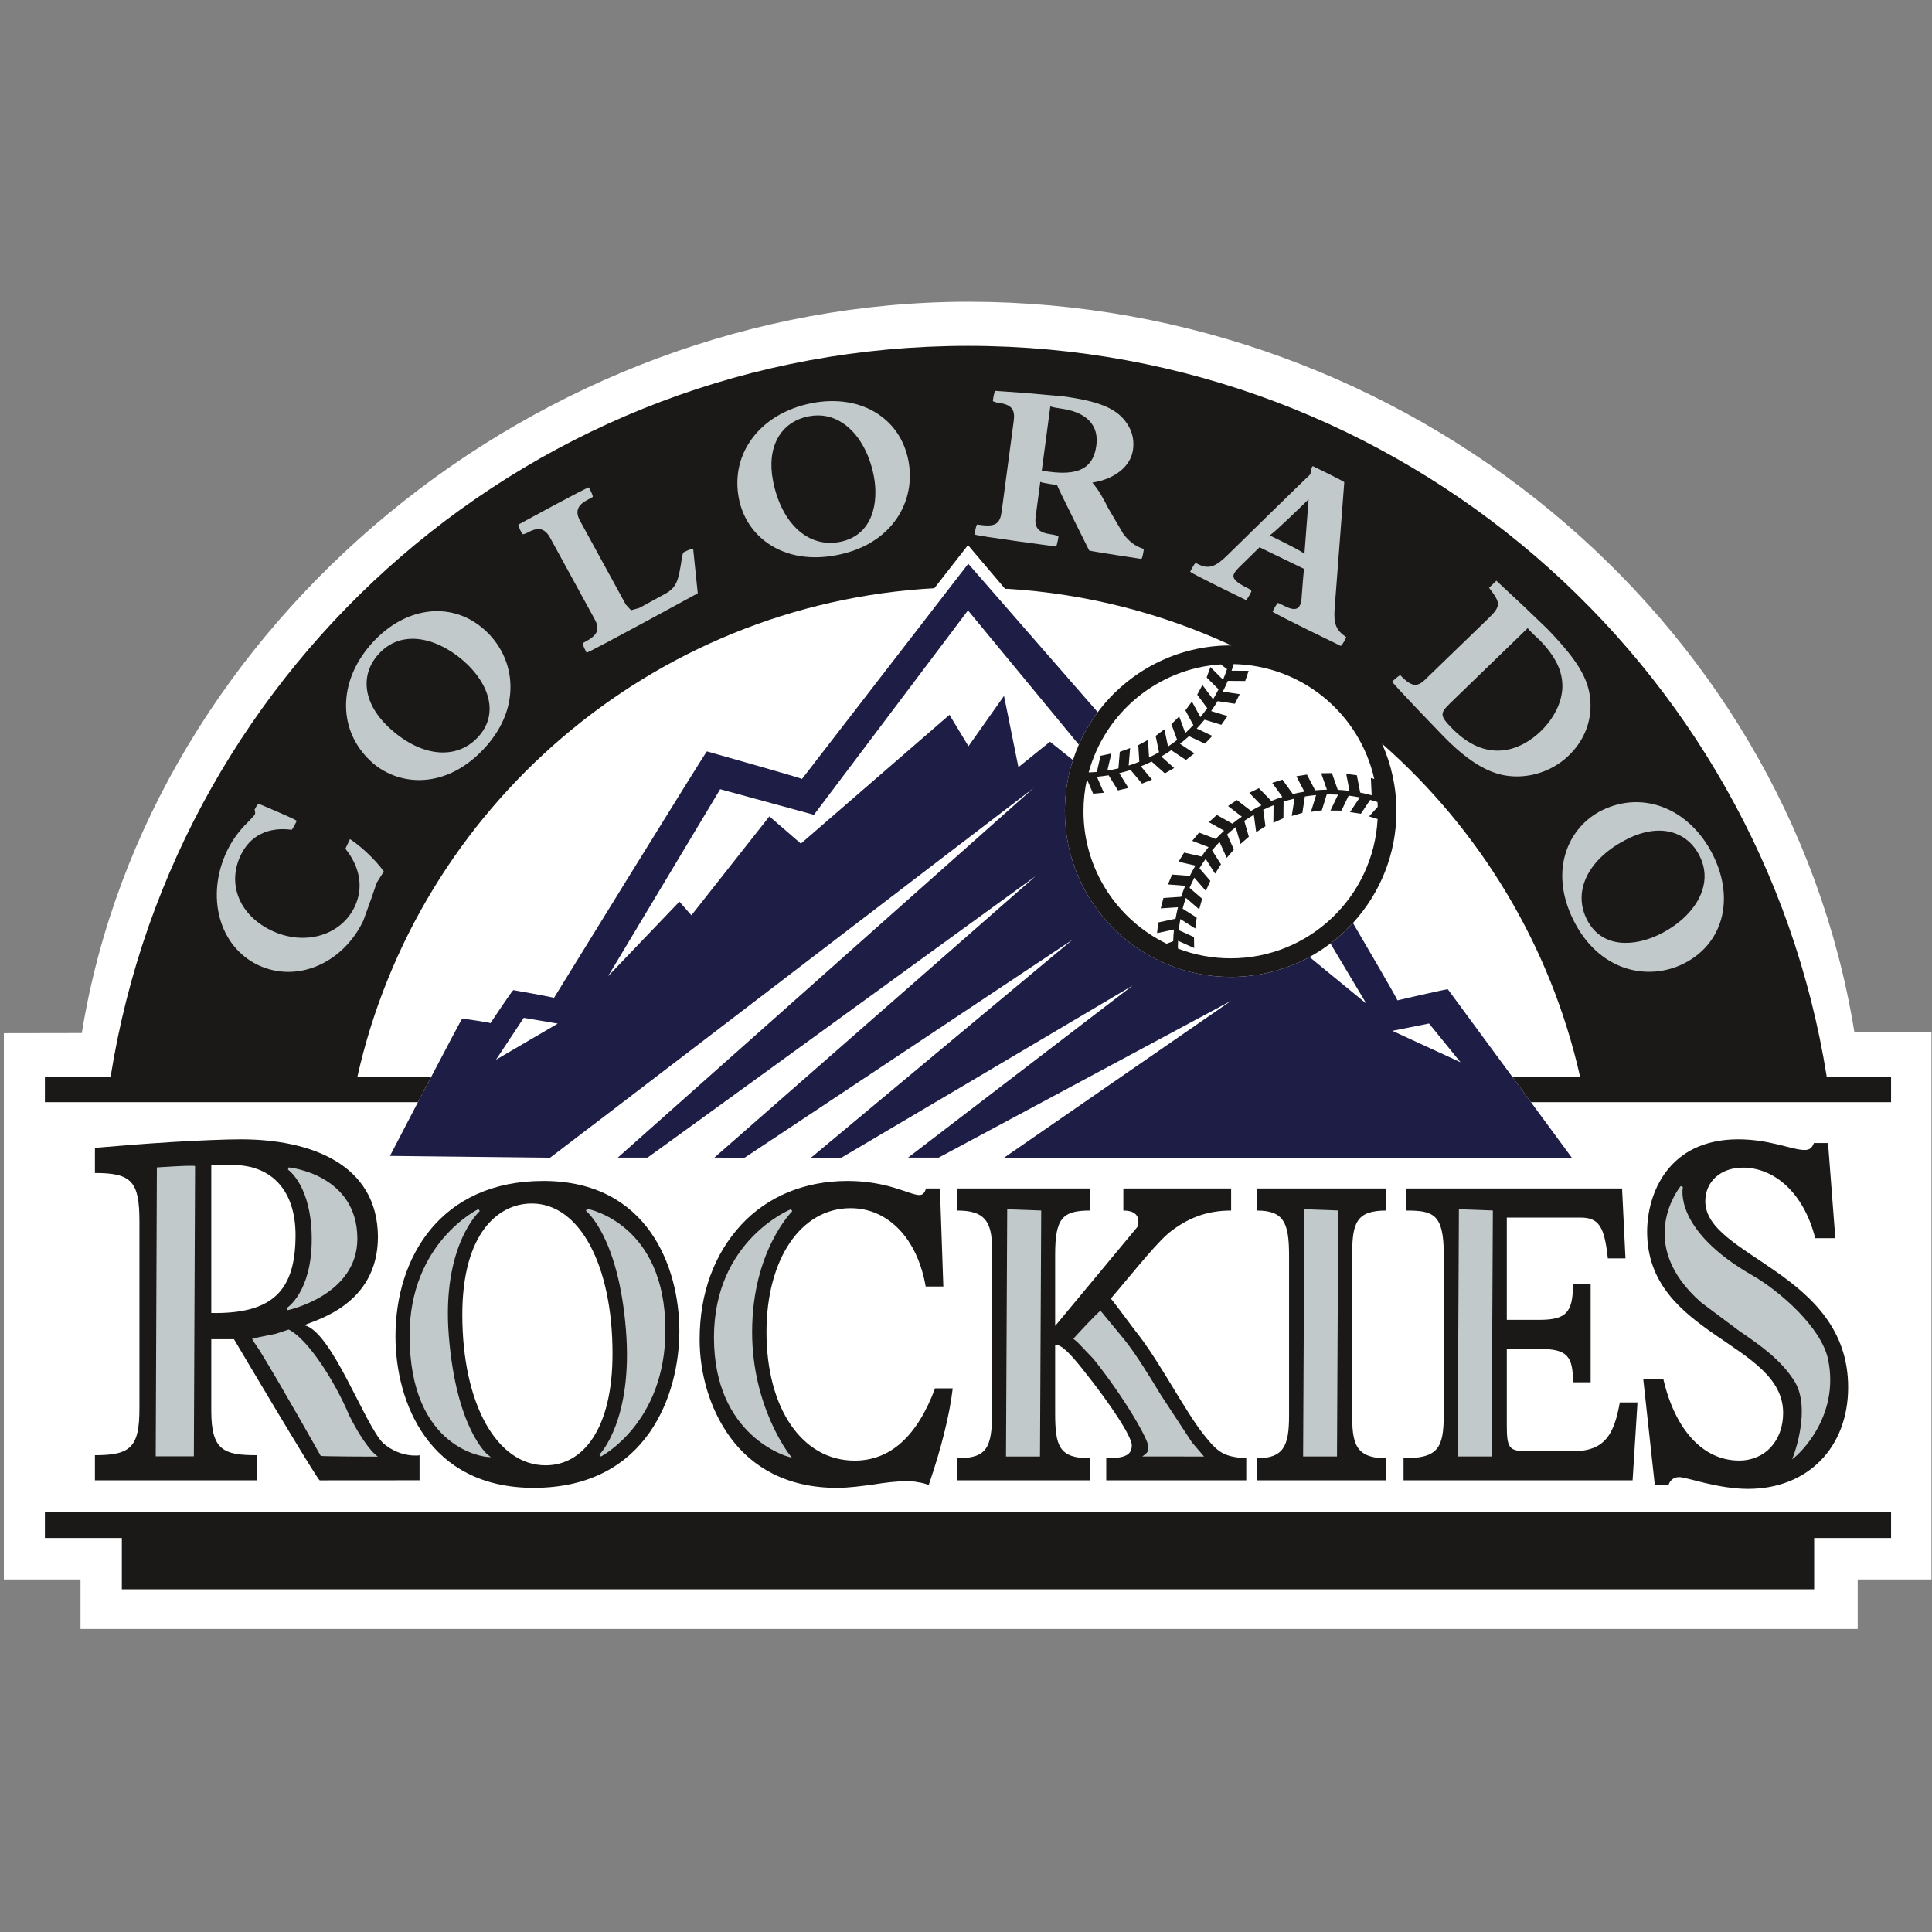
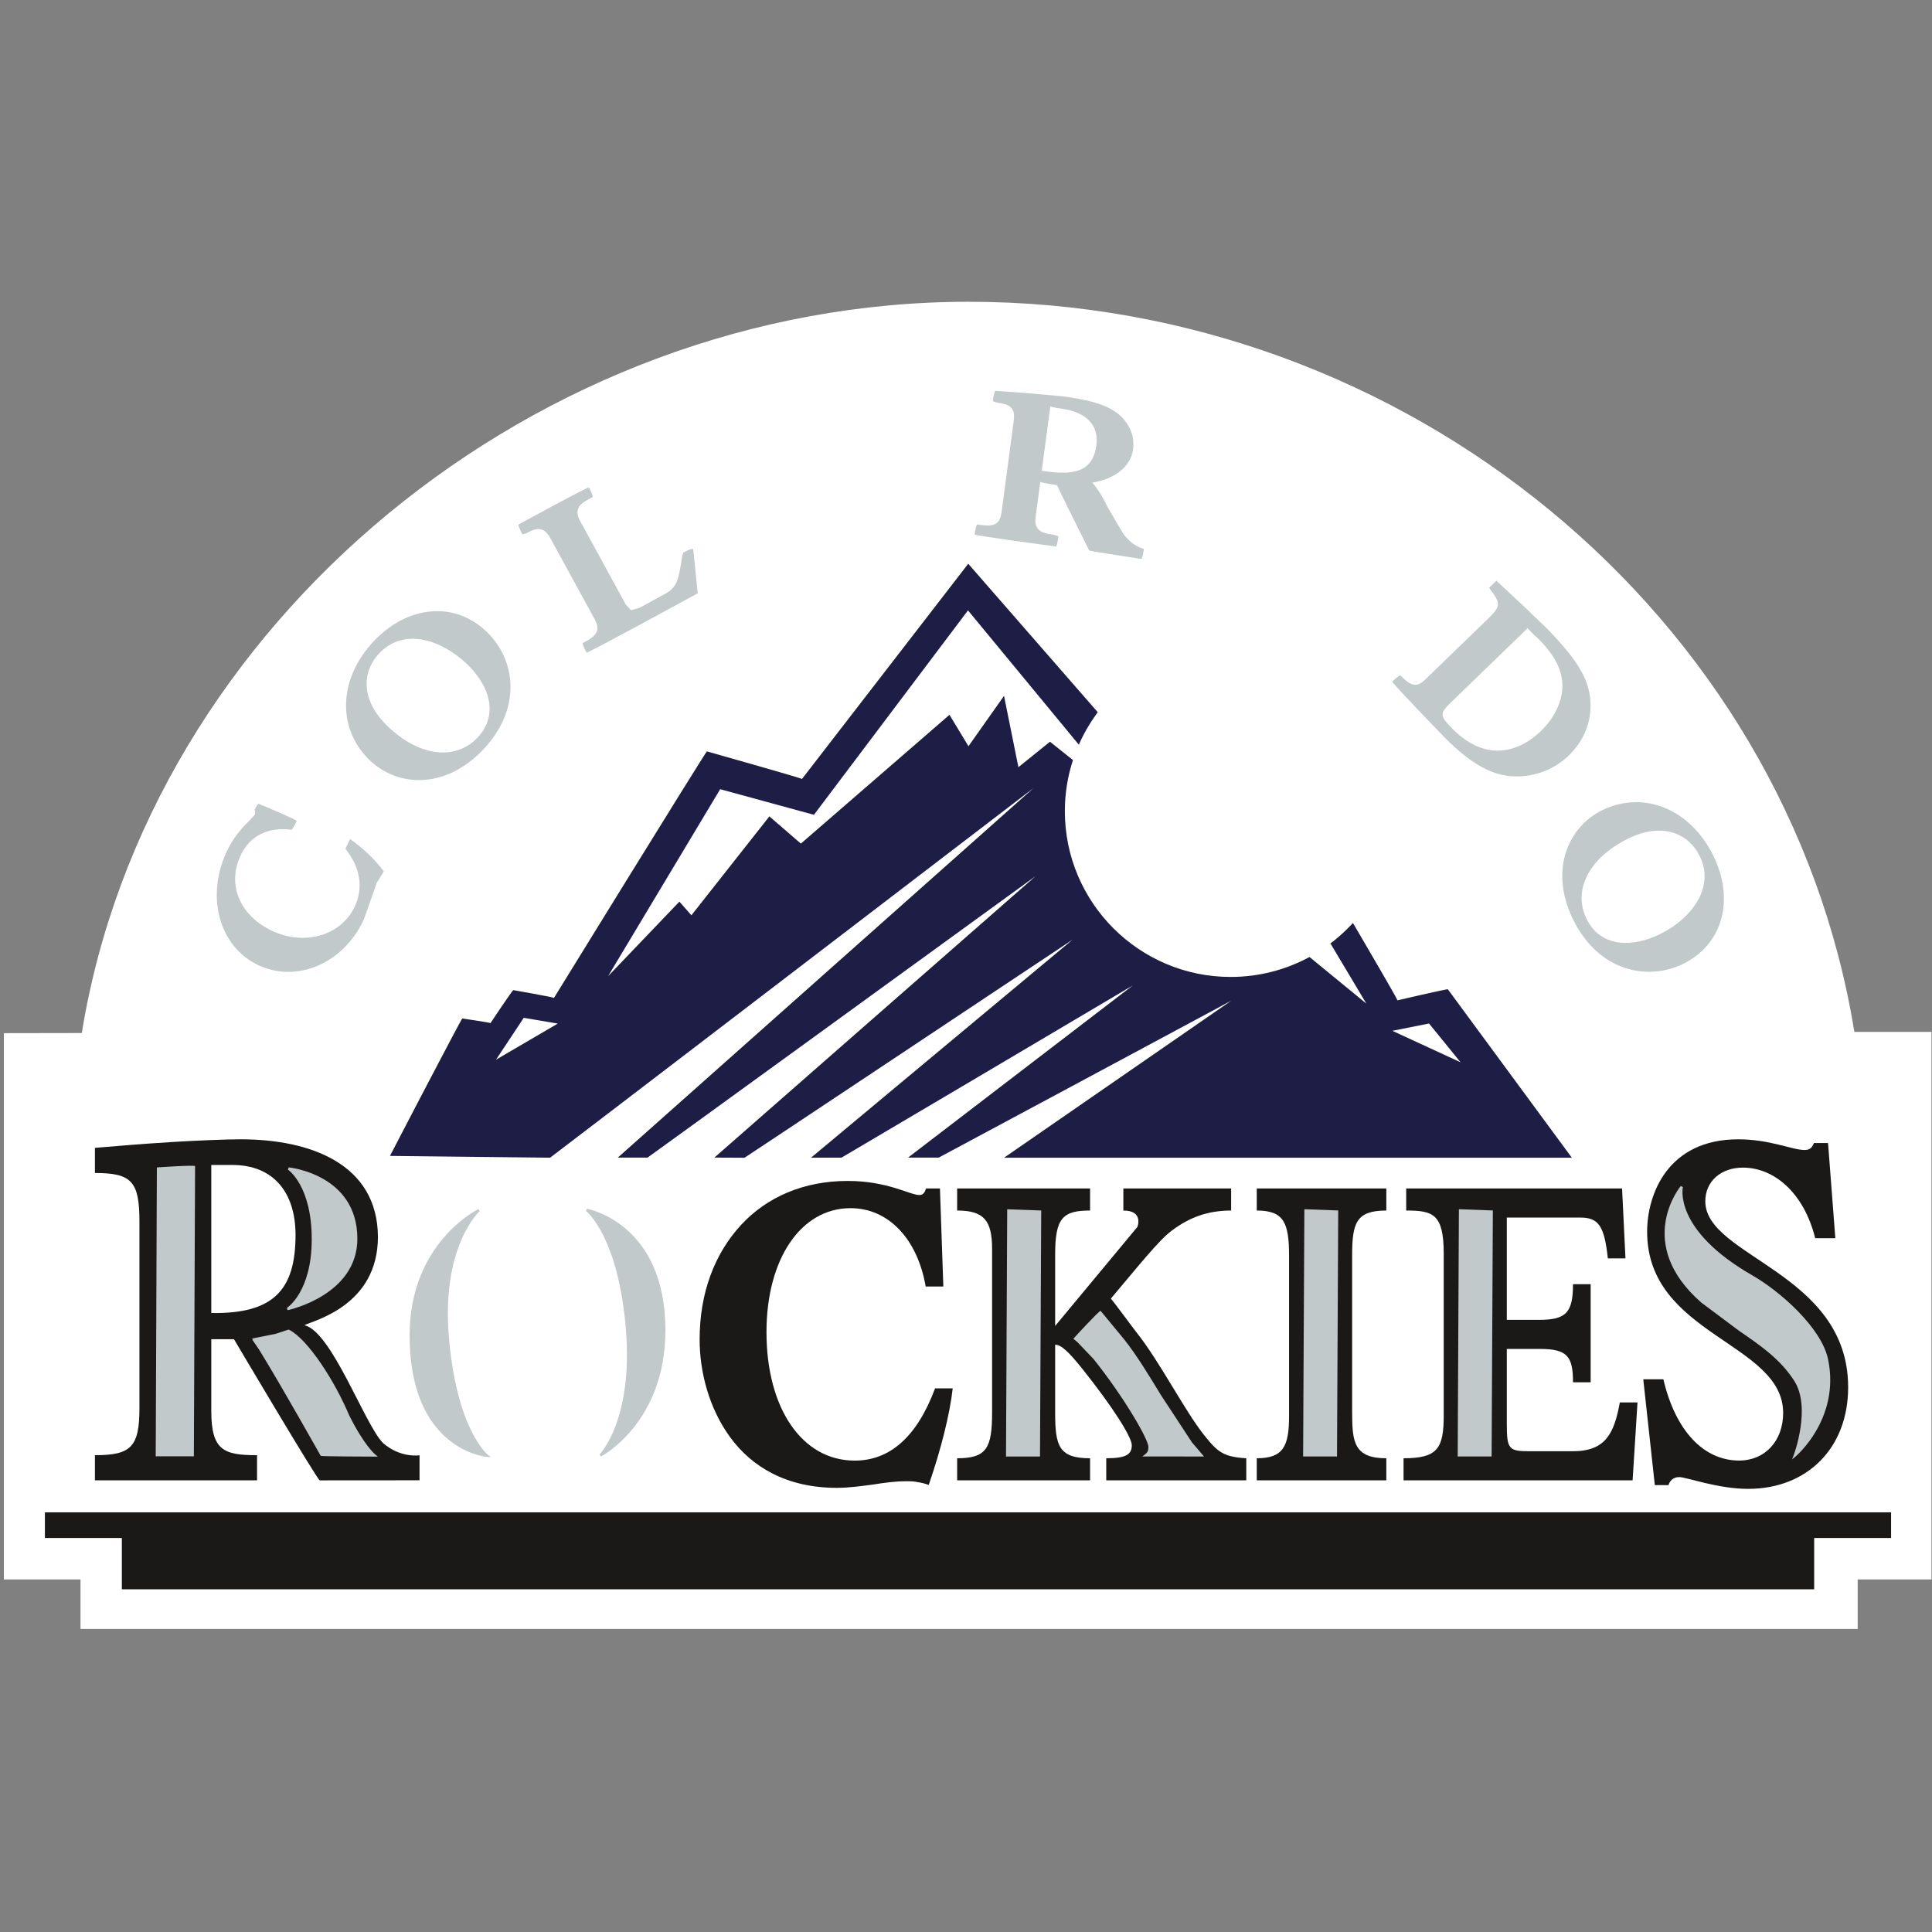
<svg xmlns="http://www.w3.org/2000/svg" width="500px" height="500px" viewBox="0 0 500 500" version="1.1">
  <rect x="0" y="0" width="500" height="500" fill="#808080" stroke="none" />
  <title>COL</title>
  <desc>Created with Sketch.</desc>
  <defs />
  <g id="MLB" stroke="none" stroke-width="1" fill="none" fill-rule="evenodd">
    <g id="COL">
      <g transform="translate(1, 78)">
        <path d="M478.908,189.057 C461.408,81.284 363,0.097 249.665,0.097 C138.044,0.097 37.403,83.172 20.17,189.348 C18.913,189.348 0,189.382 0,189.382 L0,330.755 L19.835,330.755 L19.835,343.572 L479.772,343.572 L479.772,330.755 L498.864,330.755 L498.864,189.057 L478.908,189.057" id="Fill-1" fill="#FFFFFF" />
        <path d="M107.578,305.095 C107.578,305.095 83.291,305.105 81.752,305.115 C81.165,305.115 59.549,268.583 59.549,268.583 L53.68,268.583 L53.68,287.123 C53.68,297.364 56.893,298.601 65.524,298.601 L65.524,305.105 L23.568,305.105 L23.568,298.601 C32.869,298.601 35.087,296.529 35.087,286.434 L35.087,238.153 C35.087,227.777 33.092,225.568 23.568,225.568 L23.568,219.065 C30.325,218.507 34.864,218.099 43.718,217.541 C50.689,217.128 57.553,216.852 61.32,216.852 C79.024,216.852 96.738,223.045 96.811,242.162 C96.738,259.847 80.383,263.657 77.777,264.963 C84.869,266.564 93.451,290.851 98.15,295.476 C102.694,299.426 107.578,298.626 107.578,298.626 L107.578,305.095" id="Fill-2" fill="#1A1918" />
        <path d="M53.68,261.803 C69.733,262.085 75.485,255.863 75.485,241.613 C75.485,230.684 69.84,223.491 59.102,223.491 L53.68,223.491 L53.68,261.803" id="Fill-3" fill="#FFFFFF" />
        <path d="M245.563,281.304 C244.782,288.225 242.451,297.208 239.636,305.464 L239.345,306.318 C238.471,305.959 237.495,305.711 236.524,305.59 C235.65,305.347 234.583,305.347 233.417,305.347 C230.791,305.347 227.971,305.711 224.961,306.197 C222.049,306.566 218.937,307.051 215.534,307.051 C202.515,307.051 193.573,301.586 188.034,294.054 C182.495,286.526 180.063,277.053 180.063,268.676 C180.063,256.528 183.956,246.447 190.757,239.046 C197.461,231.756 207.078,227.626 218.354,227.626 C228.752,227.626 234.485,231.271 236.913,231.271 C237.786,231.271 238.272,230.791 238.66,229.572 L242.257,229.572 L243.136,254.95 L238.568,254.95 C237.495,248.762 235.068,243.657 231.67,240.138 C228.267,236.615 223.99,234.673 219.131,234.673 C206.209,234.673 197.364,247.908 197.364,266.734 C197.364,286.526 206.597,300.004 220.199,300.004 C229.335,300.004 236.33,293.811 240.995,281.304 L245.563,281.304" id="Fill-4" fill="#1A1918" />
        <path d="M321.534,305.105 L285.296,305.105 L285.296,299.397 C290.631,299.397 291.903,298.305 291.903,295.995 C291.903,293.928 286.942,286.041 279.068,276.203 C275.573,271.835 273.626,270.01 272.073,270.01 L272.073,287.618 C272.073,296.243 273.044,299.397 281.112,299.397 L281.112,305.105 L246.709,305.105 L246.709,299.397 C254.383,299.397 255.752,296.728 255.752,287.497 L255.752,245.234 C255.752,237.833 253.612,235.285 246.709,235.285 L246.709,229.572 L281.112,229.572 L281.112,235.285 C274.015,235.285 272.073,237.221 272.073,246.695 L272.073,265.152 L293.354,239.531 C293.354,239.531 295.058,235.28 289.723,235.285 L289.723,229.572 L317.617,229.572 L317.617,235.285 C311.684,235.285 306.937,236.993 302.393,240.381 C298.981,242.803 293.184,250.184 286.485,258.081 C287.646,259.416 291.903,265.273 293.063,266.734 C299.087,274.262 305.602,287.133 310.655,293.447 C314.155,297.815 315.612,299.033 321.534,299.397 L321.534,305.105" id="Fill-5" fill="#1A1918" />
        <path d="M324.252,305.105 L324.252,299.397 C331.15,299.397 332.607,296.243 332.607,288.468 L332.607,246.938 C332.607,238.439 331.248,235.285 324.252,235.285 L324.252,229.572 L357.777,229.572 L357.777,235.285 C350.005,235.285 348.932,238.439 348.932,246.938 L348.932,287.74 C348.932,295.267 349.515,299.397 357.777,299.397 L357.777,305.105 L324.252,305.105" id="Fill-6" fill="#1A1918" />
        <path d="M418.791,229.572 L419.67,247.661 L415.107,247.661 C414.228,239.405 412.767,237.105 408.01,237.105 L388.961,237.105 L388.961,263.575 L397.35,263.575 C404.243,263.575 406.092,261.755 406.092,254.344 L410.66,254.344 L410.66,279.727 L406.092,279.727 C406.092,272.922 404.539,271.102 397.447,271.102 L388.961,271.102 L388.961,290.656 C388.961,297.092 389.544,297.577 394.791,297.577 L406.063,297.577 C414.524,297.577 416.757,292.962 418.209,284.944 L422.782,284.944 L421.519,305.105 L362.238,305.105 L362.238,299.397 C371.078,299.397 372.636,296.849 372.636,288.225 L372.636,246.447 C372.636,236.124 369.82,235.285 362.922,235.285 L362.922,229.572 L418.791,229.572" id="Fill-7" fill="#1A1918" />
        <path d="M429.485,278.965 C432.583,292.243 439.883,299.989 449.073,299.989 C455.825,299.989 460.476,294.869 460.476,287.672 C460.476,269.418 425.277,267.618 425.277,240.779 C425.277,230.96 430.704,216.852 448.854,216.852 C457.044,216.852 462.801,219.613 466.015,219.613 C467.228,219.613 467.893,219.201 468.447,217.818 L472.097,217.818 L473.981,242.439 L468.772,242.439 C465.791,230.543 458.039,224.18 450.073,224.18 C444.316,224.18 440.33,227.777 440.33,232.892 C440.33,247.282 477.301,251.291 477.301,281.037 C477.301,296.67 466.782,307.318 451.398,307.318 C443.544,307.318 435.456,304.27 433.578,304.27 C431.806,304.27 431.029,305.522 430.811,306.347 L427.267,306.347 L424.277,278.965 L429.485,278.965" id="Fill-8" fill="#1A1918" />
        <path d="M39.597,224.127 L39.301,298.897 L49.17,298.897 L49.485,223.782 C49.15,223.467 39.597,224.127 39.597,224.127" id="Fill-9" fill="#C1C9CA" />
        <path d="M73.718,224.122 L73.519,224.7 C73.583,224.743 79.675,228.835 79.675,242.701 C79.675,256.426 73.296,260.459 73.233,260.498 L73.461,261.075 C73.641,261.037 91.529,257.188 91.485,242.536 C91.437,225.908 73.893,224.137 73.718,224.122" id="Fill-10" fill="#C1C9CA" />
-         <path d="M136.626,233.46 C127.879,233.46 118.646,241.23 118.646,262.24 C118.646,285.192 127.49,301.217 140.223,301.217 C149.84,301.217 157.519,291.87 157.519,272.316 C157.519,249.369 148.971,233.46 136.626,233.46 L136.626,233.46 Z M137.117,307.051 C109.806,307.051 101.35,284.706 101.35,267.826 C101.35,247.423 113.01,227.626 139.641,227.626 C166.655,227.626 174.816,249.976 174.816,266.487 C174.816,282.639 166.655,307.051 137.117,307.051 L137.117,307.051 Z" id="Fill-11" fill="#1A1918" />
        <path d="M125.233,298.48 C125.155,298.412 117.112,291.904 115.155,267.758 C113.267,244.341 123.068,235.513 123.165,235.425 L122.825,234.901 C122.65,234.989 105.005,243.603 105.005,267.589 C105.005,297.344 124.82,299.028 125.019,299.038 L126.049,299.111 L125.233,298.48" id="Fill-12" fill="#C1C9CA" />
        <path d="M150.888,234.814 L150.646,235.377 C150.728,235.44 159.034,241.953 160.985,266.089 C162.879,289.521 154.238,298.349 154.146,298.431 L154.51,298.946 C154.675,298.859 171.204,290.234 171.204,266.259 C171.204,238.556 151.092,234.848 150.888,234.814" id="Fill-13" fill="#C1C9CA" />
-         <path d="M193.65,266.632 C193.68,245.763 203.942,235.552 204.044,235.455 L203.714,234.93 C203.515,235.008 183.791,243.026 183.772,268.088 C183.748,293.777 202.83,298.956 203.024,298.999 L203.932,299.237 L203.35,298.499 C203.252,298.378 193.612,286.041 193.65,266.632" id="Fill-14" fill="#C1C9CA" />
        <polyline id="Fill-15" fill="#C1C9CA" points="259.665 234.96 259.354 298.63 259.354 298.946 268.15 298.946 268.466 235.275 259.665 234.96" />
        <path d="M277,268.224 L276.772,268.467 L277.84,269.345 L282,273.704 C289.845,283.503 296.209,294.491 296.209,296.471 C296.209,297.398 296,297.883 295.364,298.368 L294.631,298.927 L310.602,298.946 L307.5,295.316 L299.485,283.105 C296.33,277.916 293.063,272.544 289.908,268.603 L283.835,261.245 C283.374,261.25 277,268.224 277,268.224" id="Fill-16" fill="#C1C9CA" />
        <polyline id="Fill-17" fill="#C1C9CA" points="336.248 298.621 336.248 298.936 345.015 298.936 345.33 235.265 336.568 234.95 336.248 298.621" />
        <polyline id="Fill-18" fill="#C1C9CA" points="376.252 298.621 376.252 298.936 385.029 298.936 385.35 235.265 376.563 234.95 376.252 298.621" />
        <path d="M472.117,273.844 C470.422,265.608 459.636,256.149 452.515,252.072 C431.976,240.293 434.5,229.33 434.529,229.223 L433.976,228.941 C433.854,229.087 421.757,243.783 439.311,259.119 L449.044,266.395 C454.553,270.175 459.757,273.738 463.359,279.377 C467.786,286.327 463.267,298.441 463.218,298.567 L462.796,299.684 L463.709,298.922 C463.835,298.825 475.267,289.137 472.117,273.844" id="Fill-19" fill="#C1C9CA" />
        <path d="M64.573,268.574 C64.587,268.613 64.67,268.637 64.796,268.647 C64.738,268.651 64.689,268.656 64.641,268.666 C64.621,268.642 64.597,268.603 64.573,268.574 L64.573,268.574 Z M96.097,298.402 C96.068,298.383 93.252,296.073 89.374,288.303 C85.718,279.576 78.728,268.617 73.82,266.147 L73.699,266.084 L73.558,266.133 L70.393,267.181 L64.248,268.414 C64.306,268.506 64.374,268.608 64.432,268.705 C64.354,268.715 64.301,268.724 64.301,268.724 C64.864,269.51 65.5,270.447 66.175,271.481 C72.097,281.1 81.888,298.582 82,298.776 C82.277,298.936 95.898,298.97 95.898,298.97 L96.796,298.975 L96.097,298.402 L96.097,298.402 Z" id="Fill-20" fill="#C1C9CA" />
        <polyline id="Fill-21" fill="#1A1918" points="30.534 320.029 30.534 333.308 468.505 333.308 468.505 320.029 488.408 320.029 488.408 313.394 10.621 313.394 10.621 320.029 30.534 320.029" />
        <path d="M127.364,196.249 L134.549,185.412 L143.35,186.902 L127.364,196.249 L127.364,196.249 Z M368.83,186.878 L376.981,196.909 L359.34,188.775 L368.83,186.878 L368.83,186.878 Z M405.786,221.608 L373.704,178.03 C373.383,177.913 360.67,180.889 360.655,180.889 L360.66,180.889 C360.66,180.534 351.971,165.693 349.141,160.869 C349.068,160.951 348.995,161.024 348.917,161.106 C348.859,161.169 348.801,161.228 348.738,161.291 C346.985,163.159 345.073,164.873 343.01,166.401 L343.354,166.227 L352.607,181.728 L337.898,169.668 C331.825,172.963 324.874,174.832 317.49,174.832 C293.83,174.832 274.583,155.593 274.583,131.933 C274.583,127.313 275.32,122.867 276.68,118.703 L270.733,113.956 L262.563,120.547 L258.84,102.09 L249.636,115.121 L244.723,106.992 L206.262,140.329 L198.117,133.277 L177.932,158.879 L174.83,155.341 L156.364,174.642 L185.383,126.245 L209.646,132.87 L249.515,79.968 L278.199,114.723 C279.427,111.923 280.951,109.283 282.723,106.832 C282.791,106.744 282.85,106.657 282.913,106.569 C282.976,106.482 283.034,106.395 283.092,106.312 C272.903,94.616 249.83,68.184 249.83,68.184 L249.578,67.893 L249.345,68.199 C249.345,68.199 206.553,123.59 206.549,123.6 C206.544,123.396 181.947,116.461 181.947,116.461 C181.592,116.592 142.413,180.18 142.359,180.267 C142.354,180.078 131.84,178.239 131.84,178.239 C131.524,178.37 125.947,186.766 125.927,186.795 C125.917,186.625 118.641,185.587 118.641,185.587 C118.495,185.664 114.714,192.823 110.587,200.705 C109.447,202.874 108.286,205.097 107.165,207.242 C103.286,214.668 99.922,221.147 99.922,221.147 L100.272,221.152 L112.738,221.293 L141.369,221.608 C141.534,221.55 239.694,146.444 266.447,125.973 C255.039,136.112 158.874,221.593 158.874,221.593 L166.578,221.589 C166.738,221.535 245.388,164.445 267.005,148.745 C257.845,156.777 183.879,221.584 183.879,221.584 L191.684,221.623 C191.835,221.574 258.063,177.506 276.563,165.198 C268.675,171.774 208.898,221.603 208.898,221.603 L216.786,221.593 C216.927,221.555 275.422,186.936 292.16,177.035 C284.888,182.607 233.995,221.593 233.995,221.593 L241.927,221.593 C242.049,221.555 300.301,190.289 317.636,180.986 C309.714,186.465 258.859,221.608 258.859,221.608 L405.786,221.608 L405.786,221.608 Z" id="Fill-22" fill="#1E1D46" />
-         <path d="M355.524,133.962 C354.471,154.05 337.85,170.017 317.49,170.017 C312.684,170.017 308.097,169.119 303.864,167.498 L303.84,166.892 C303.84,166.416 303.859,165.945 303.879,165.474 L308.049,167.353 L308.01,164.509 L304.063,162.727 C304.165,161.757 304.311,160.796 304.485,159.849 L308.335,162.305 L308.704,159.476 L305.063,157.161 C305.306,156.214 305.587,155.282 305.898,154.365 L309.35,157.335 L310.121,154.598 L306.864,151.778 C307.243,150.88 307.66,150.002 308.097,149.138 L311.073,152.569 L312.233,149.968 L309.422,146.721 C309.927,145.891 310.466,145.076 311.024,144.285 L313.466,148.104 L314.99,145.697 L312.689,142.081 C313.301,141.329 313.951,140.606 314.621,139.902 L316.476,144.023 L318.335,141.858 L316.578,137.961 C317.291,137.306 318.039,136.675 318.801,136.073 L320.049,140.421 L322.199,138.548 L321.015,134.432 C321.82,133.884 322.646,133.37 323.49,132.879 L324.102,137.374 L326.5,135.825 L325.927,131.574 C326.796,131.147 327.689,130.759 328.597,130.395 L328.553,134.937 L331.146,133.758 L331.189,129.458 C332.112,129.162 333.053,128.909 334.005,128.676 L333.306,133.171 L336.049,132.375 L336.704,128.128 C337.66,127.973 338.626,127.851 339.607,127.759 L338.267,132.113 L341.087,131.719 L342.35,127.614 C342.617,127.609 342.879,127.594 343.141,127.594 C343.859,127.594 344.568,127.614 345.282,127.652 L343.325,131.768 L346.175,131.787 L348.024,127.905 C348.995,128.021 349.961,128.181 350.913,128.371 L348.383,132.166 L351.199,132.598 L353.602,129.002 C354.243,129.176 354.874,129.37 355.5,129.584 C355.524,129.992 355.544,130.399 355.553,130.812 L353.32,133.287 L355.524,133.962 L355.524,133.962 Z M302.825,162.558 C302.714,163.557 302.655,164.567 302.621,165.591 L300.903,166.227 C288.175,160.058 279.403,147.022 279.403,131.933 C279.403,129.104 279.718,126.347 280.306,123.692 L281.908,127.41 L284.675,127.162 L282.883,123.027 C283.903,122.935 284.913,122.804 285.908,122.639 L288.33,126.556 L291.024,125.92 L288.67,122.09 C289.66,121.853 290.646,121.586 291.612,121.28 L294.558,124.794 L297.136,123.775 L294.252,120.324 C295.204,119.95 296.131,119.538 297.044,119.096 L300.466,122.149 L302.874,120.765 L299.529,117.786 C300.417,117.276 301.277,116.728 302.112,116.155 L305.927,118.679 L308.112,116.965 L304.379,114.495 C305.18,113.864 305.956,113.209 306.714,112.52 L310.835,114.461 L312.748,112.452 L308.714,110.549 C309.413,109.812 310.087,109.045 310.733,108.258 L315.083,109.579 L316.684,107.312 L312.437,106.021 C313.024,105.186 313.587,104.337 314.112,103.454 L318.583,104.128 L319.845,101.653 L315.466,100.993 C315.927,100.085 316.354,99.158 316.748,98.212 L321.262,98.241 L322.15,95.611 L317.738,95.582 C317.927,95.019 318.107,94.446 318.272,93.868 C336.097,94.232 350.908,106.822 354.66,123.6 L353.782,123.352 L353.99,127.813 C353.01,127.541 352.019,127.317 351.019,127.119 L350.155,122.634 L347.398,122.27 L348.248,126.677 C347.243,126.551 346.228,126.454 345.209,126.4 L343.704,122.076 L340.922,122.12 L342.403,126.366 C341.379,126.386 340.364,126.439 339.359,126.531 L337.238,122.459 L334.5,122.896 L336.573,126.89 C335.568,127.055 334.573,127.259 333.587,127.497 L330.898,123.77 L328.252,124.604 L330.879,128.249 C329.908,128.555 328.956,128.909 328.015,129.288 L324.811,125.983 L322.311,127.186 L325.447,130.419 C324.534,130.865 323.641,131.351 322.762,131.86 L319.112,129.05 L316.811,130.598 L320.383,133.355 C319.544,133.928 318.728,134.534 317.937,135.165 L313.913,132.904 L311.859,134.772 L315.796,136.985 C315.044,137.67 314.33,138.388 313.631,139.126 L309.325,137.466 L307.558,139.611 L311.772,141.232 C311.126,142.018 310.519,142.834 309.937,143.664 L305.442,142.644 L304.005,145.022 L308.388,146.017 C307.869,146.886 307.383,147.774 306.927,148.682 L302.34,148.332 L301.267,150.89 L305.733,151.24 C305.34,152.171 304.995,153.128 304.67,154.093 L300.097,154.399 L299.398,157.088 L303.864,156.792 C303.612,157.767 303.408,158.762 303.228,159.767 L298.748,160.728 L298.447,163.494 L302.825,162.558 L302.825,162.558 Z M314.917,93.946 L316.558,95.169 C316.248,96.101 315.898,97.013 315.524,97.911 L312.248,94.64 L311.282,97.324 L314.364,100.401 C313.917,101.279 313.447,102.138 312.942,102.973 L310.184,99.27 L308.835,101.784 L311.437,105.269 C310.874,106.07 310.282,106.841 309.66,107.589 L307.471,103.556 L305.777,105.846 L307.84,109.656 C307.165,110.365 306.476,111.049 305.752,111.704 L304.17,107.404 L302.16,109.428 L303.65,113.481 C302.883,114.082 302.092,114.66 301.286,115.204 L300.35,110.734 L298.073,112.452 L298.956,116.674 C298.112,117.159 297.248,117.606 296.379,118.028 L296.092,113.485 L293.587,114.849 L293.854,119.14 C292.956,119.499 292.034,119.829 291.102,120.125 L291.476,115.587 L288.801,116.582 L288.451,120.853 C287.51,121.081 286.549,121.27 285.583,121.426 L286.612,117.009 L283.82,117.601 L282.859,121.775 C282.155,121.838 281.451,121.877 280.748,121.901 C284.932,106.536 298.495,95.043 314.917,93.946 L314.917,93.946 Z M471.762,200.676 C454.714,93.427 361.587,11.512 249.515,11.512 C137.456,11.512 44.68,93.427 27.626,200.666 L10.621,200.68 L10.621,207.242 L107.165,207.242 C108.286,205.097 109.447,202.874 110.587,200.705 L91.481,200.705 C107.044,131.098 167.519,78.265 240.811,74.227 L249.515,63.074 L259.126,74.402 C259.126,74.402 259.126,74.402 259.684,74.377 C280.301,75.649 299.874,80.779 317.694,89.039 C317.631,89.039 317.563,89.034 317.49,89.034 C303.432,89.034 290.927,95.834 283.092,106.312 C283.034,106.395 282.976,106.482 282.913,106.569 C282.85,106.657 282.791,106.744 282.723,106.832 C280.951,109.283 279.427,111.923 278.199,114.723 C277.626,116.019 277.121,117.344 276.68,118.703 C275.32,122.867 274.583,127.313 274.583,131.933 C274.583,155.593 293.83,174.832 317.49,174.832 C324.874,174.832 331.825,172.963 337.898,169.668 C339.684,168.697 341.388,167.6 343.01,166.401 C345.073,164.873 346.985,163.159 348.738,161.291 C348.801,161.228 348.859,161.169 348.917,161.106 C348.995,161.024 349.068,160.951 349.141,160.869 C356.126,153.234 360.398,143.071 360.398,131.933 C360.398,125.711 359.058,119.805 356.67,114.466 C381.947,136.699 400.267,166.659 407.927,200.666 L390.369,200.671 L395.209,207.242 L488.408,207.242 L488.408,200.608 L471.762,200.676 L471.762,200.676 Z" id="Fill-23" fill="#1A1918" />
-         <path d="M225.126,45.117 C226.461,51.969 224.961,60.565 216.34,62.249 C208.16,63.841 201.214,57.483 199.053,46.417 C197.354,37.715 200.985,31.173 208.291,29.746 C211.5,29.125 214.49,29.727 217.17,31.537 C221.058,34.148 223.951,39.103 225.126,45.117 L225.126,45.117 Z M234.087,41.176 C233.097,36.099 230.422,31.969 226.345,29.227 C221.699,26.092 215.573,25.067 209.097,26.329 C202.18,27.679 196.515,31.183 193.136,36.196 C190.189,40.564 189.184,45.709 190.228,51.062 C191.17,55.891 193.908,60.041 197.937,62.754 C202.723,65.971 208.83,66.976 215.602,65.651 C222.451,64.316 227.825,61.011 231.141,56.095 C234.068,51.746 235.117,46.446 234.087,41.176 L234.087,41.176 Z" id="Fill-24" fill="#C1C9CA" />
        <path d="M282.825,35.924 C282.825,36.371 282.791,36.837 282.723,37.332 C282.393,39.826 281.505,41.593 280.015,42.738 C278.049,44.238 274.981,44.68 270.607,44.097 C270.607,44.097 269.073,43.898 268.607,43.835 C268.689,43.233 270.816,27.208 270.83,27.106 C270.874,27.378 273.563,27.737 273.563,27.737 C277.131,28.212 282.825,29.911 282.825,35.924 L282.825,35.924 Z M289.728,60.191 L285.757,53.425 C284.573,51.052 283.379,48.844 281.694,46.898 C287.519,45.99 291.646,42.695 292.223,38.356 C292.291,37.871 292.32,37.4 292.32,36.939 C292.32,34.779 291.626,32.818 290.209,30.974 C287.597,27.562 283.083,25.771 274.107,24.577 L264.296,23.699 L256.578,23.155 C256.243,23.427 255.942,25.742 255.942,25.742 C256.204,26.096 257.456,26.261 257.456,26.261 C261.184,26.756 261.694,28.324 261.335,31.052 L258.214,54.488 C258.024,55.944 257.617,56.867 256.937,57.391 C256.141,57.997 254.917,58.138 252.835,57.861 L251.883,57.735 C251.529,58.007 251.218,60.322 251.218,60.322 C251.495,60.676 272.267,63.433 272.267,63.433 C272.617,63.161 272.932,60.851 272.932,60.851 C272.655,60.497 270.879,60.259 270.879,60.259 C268.126,59.895 266.956,58.866 266.956,56.692 C266.956,56.371 266.985,56.027 267.034,55.658 C267.034,55.658 268.218,46.747 268.228,46.675 C268.277,46.961 272.553,47.529 272.563,47.534 C272.558,47.83 280.879,64.472 280.879,64.472 C281.112,64.642 294.379,66.651 294.379,66.651 C294.738,66.384 295.039,64.074 295.039,64.074 C293.607,63.603 291.801,62.904 289.728,60.191 L289.728,60.191 Z" id="Fill-25" fill="#C1C9CA" />
        <path d="M403.345,99.576 L403.345,99.789 C403.277,103.633 401.204,107.894 397.786,111.2 C395.806,113.126 391.684,116.344 386.374,116.262 C382.33,116.194 378.403,114.223 374.709,110.413 C373.107,108.763 372.33,107.807 372.33,106.895 C372.33,106.05 373.015,105.24 374.34,103.949 C374.34,103.949 394.325,84.598 394.393,84.531 C394.393,84.87 397.447,87.641 397.447,87.641 C401.515,91.844 403.345,95.533 403.345,99.576 L403.345,99.576 Z M399.461,84.773 L393.529,79.075 L386.257,72.286 L386.044,72.494 L384.369,74.115 C386.015,76.265 386.675,77.362 386.665,78.347 C386.646,79.294 386.029,80.255 384.456,81.784 L367.854,97.853 C365.694,99.95 364.252,99.702 361.417,96.78 C360.971,96.771 359.296,98.392 359.296,98.392 C359.286,98.838 372.534,112.515 372.534,112.515 C381.369,121.629 387.18,122.867 391.267,122.935 C396.35,123.022 401.354,121.047 404.995,117.519 C408.597,114.029 410.544,109.68 410.626,104.944 C410.723,98.586 407.908,93.49 399.461,84.773 L399.461,84.773 Z" id="Fill-26" fill="#C1C9CA" />
-         <path d="M439.481,152.632 C437.966,157.059 433.942,161.14 428.432,163.839 C422.16,166.901 413.471,167.688 409.602,159.801 C405.942,152.312 410.286,143.96 420.413,139.004 C424.714,136.893 428.85,136.413 432.354,137.616 C435.199,138.592 437.466,140.659 438.903,143.6 C440.34,146.527 440.534,149.57 439.481,152.632 L439.481,152.632 Z M442.417,143.479 C436.49,131.385 424.388,126.424 413.631,131.69 C405.068,135.874 399.743,146.935 406.121,159.971 C412.714,173.429 425.417,175.943 434.568,171.463 C444.796,166.455 448.024,154.948 442.417,143.479 L442.417,143.479 Z" id="Fill-27" fill="#C1C9CA" />
+         <path d="M439.481,152.632 C437.966,157.059 433.942,161.14 428.432,163.839 C422.16,166.901 413.471,167.688 409.602,159.801 C405.942,152.312 410.286,143.96 420.413,139.004 C424.714,136.893 428.85,136.413 432.354,137.616 C435.199,138.592 437.466,140.659 438.903,143.6 C440.34,146.527 440.534,149.57 439.481,152.632 Z M442.417,143.479 C436.49,131.385 424.388,126.424 413.631,131.69 C405.068,135.874 399.743,146.935 406.121,159.971 C412.714,173.429 425.417,175.943 434.568,171.463 C444.796,166.455 448.024,154.948 442.417,143.479 L442.417,143.479 Z" id="Fill-27" fill="#C1C9CA" />
        <path d="M89.879,139.359 L89.578,139.155 L88.388,141.649 C92.238,146.469 93.102,151.807 90.801,156.646 C87.223,164.159 77.782,166.882 69.301,162.844 C61,158.898 57.709,150.876 61.291,143.343 C63.699,138.281 68.379,135.942 74.466,136.748 C74.796,136.573 75.796,134.462 75.796,134.462 C75.631,134.035 65.937,130.021 65.937,130.021 C65.534,130.176 64.888,131.535 64.888,131.535 C65.073,132.21 65.083,132.52 64.922,132.87 L63.689,134.233 C62.175,135.728 59.65,138.228 57.762,142.193 C52.165,153.962 55.684,166.945 65.796,171.755 C75.748,176.482 87.714,171.42 93.044,160.233 L95.218,154.181 L96.49,150.473 L98.335,147.536 C96.083,144.406 92.519,141.145 89.879,139.359" id="Fill-28" fill="#C1C9CA" />
        <path d="M125.709,105.259 C125.762,108.113 124.694,110.705 122.524,112.952 C116.738,118.955 107.398,117.732 99.277,109.913 C92.893,103.759 92.107,96.319 97.277,90.956 C103.748,84.239 113.529,87.768 119.883,93.883 C123.568,97.436 125.641,101.473 125.709,105.259 L125.709,105.259 Z M124.961,85.511 C121.238,81.924 116.675,80.075 111.762,80.167 C106.155,80.274 100.544,82.943 95.966,87.7 C91.078,92.771 88.447,98.892 88.558,104.939 C88.655,110.205 90.786,114.99 94.718,118.785 C101.583,125.391 113.801,126.619 123.874,116.169 C128.718,111.141 131.218,105.351 131.107,99.416 C131.01,94.174 128.825,89.238 124.961,85.511 L124.961,85.511 Z" id="Fill-29" fill="#C1C9CA" />
        <path d="M178.398,64.098 C177.932,63.85 175.83,65.001 175.83,65.001 C175.67,65.224 175.447,66.622 175.447,66.622 C174.597,71.97 174.272,73.97 171.155,75.673 L164.485,79.318 L162.311,79.934 L160.966,78.464 L149.131,56.823 C148.495,55.658 148.306,54.683 148.553,53.838 C148.811,52.945 149.573,52.164 150.888,51.45 L152.408,50.615 C152.529,50.188 151.413,48.14 151.413,48.14 C150.985,48.014 133.175,57.75 133.175,57.75 C133.049,58.177 134.165,60.23 134.165,60.23 C134.597,60.356 135.597,59.808 135.597,59.808 C137.068,59.002 138.184,58.754 139.117,59.031 C139.985,59.283 140.728,59.992 141.383,61.196 L152.874,82.206 C153.558,83.448 153.762,84.414 153.519,85.234 C153.238,86.185 152.345,87.049 150.709,87.942 L149.816,88.433 C149.689,88.86 150.806,90.908 150.806,90.908 C151.238,91.034 179.398,75.639 179.398,75.639 L179.578,75.537 L178.398,64.098" id="Fill-30" fill="#C1C9CA" />
-         <path d="M339.117,43.161 L338.913,43.064 C338.913,43.044 338.922,42.986 338.922,42.981 C338.922,43.015 339.044,43.098 339.117,43.161 L339.117,43.161 Z M336.908,65.146 L336.888,65.408 L336.859,65.394 C336.874,65.326 336.893,65.234 336.908,65.146 L336.908,65.146 Z M327.898,60.341 C329.311,59.327 335.709,53.129 337.665,51.222 C337.549,52.649 336.655,64.35 336.592,65.258 L336.325,65.132 C335.121,64.214 328.058,60.778 327.65,60.579 L327.898,60.341 L327.898,60.341 Z M327.432,60.793 C327.471,60.822 327.485,60.846 327.539,60.88 L327.413,60.817 L327.432,60.793 L327.432,60.793 Z M344.413,79.357 L346.898,46.801 C346.723,46.49 338.752,42.632 338.752,42.632 C338.301,42.889 338.136,44.733 338.136,44.733 C338.097,44.67 316.583,65.753 316.583,65.753 C313.549,68.738 311.772,69.306 309.262,68.092 L308.456,67.704 C308.039,67.845 307.015,69.946 307.015,69.946 C307.165,70.368 321.437,77.275 321.437,77.275 C321.859,77.134 322.874,75.033 322.874,75.033 C322.723,74.61 322.029,74.271 322.029,74.271 C319.583,73.091 318.379,72.135 318.228,71.281 C318.223,71.218 318.218,71.16 318.218,71.096 C318.218,70.407 318.835,69.655 319.816,68.68 C319.816,68.68 324.51,64.088 324.966,63.637 C325.345,63.821 336.524,69.238 336.544,69.247 C336.364,69.257 335.879,76.416 335.879,76.416 C335.786,78.046 335.417,79.022 334.762,79.401 C334.107,79.784 333.092,79.633 331.66,78.939 L329.777,78.027 C329.359,78.173 328.345,80.274 328.345,80.274 C328.485,80.692 345.985,89.165 345.985,89.165 C346.403,89.02 347.422,86.923 347.422,86.923 C344.718,85.016 344.102,83.477 344.413,79.357 L344.413,79.357 Z" id="Fill-32" fill="#C1C9CA" />
      </g>
    </g>
  </g>
</svg>